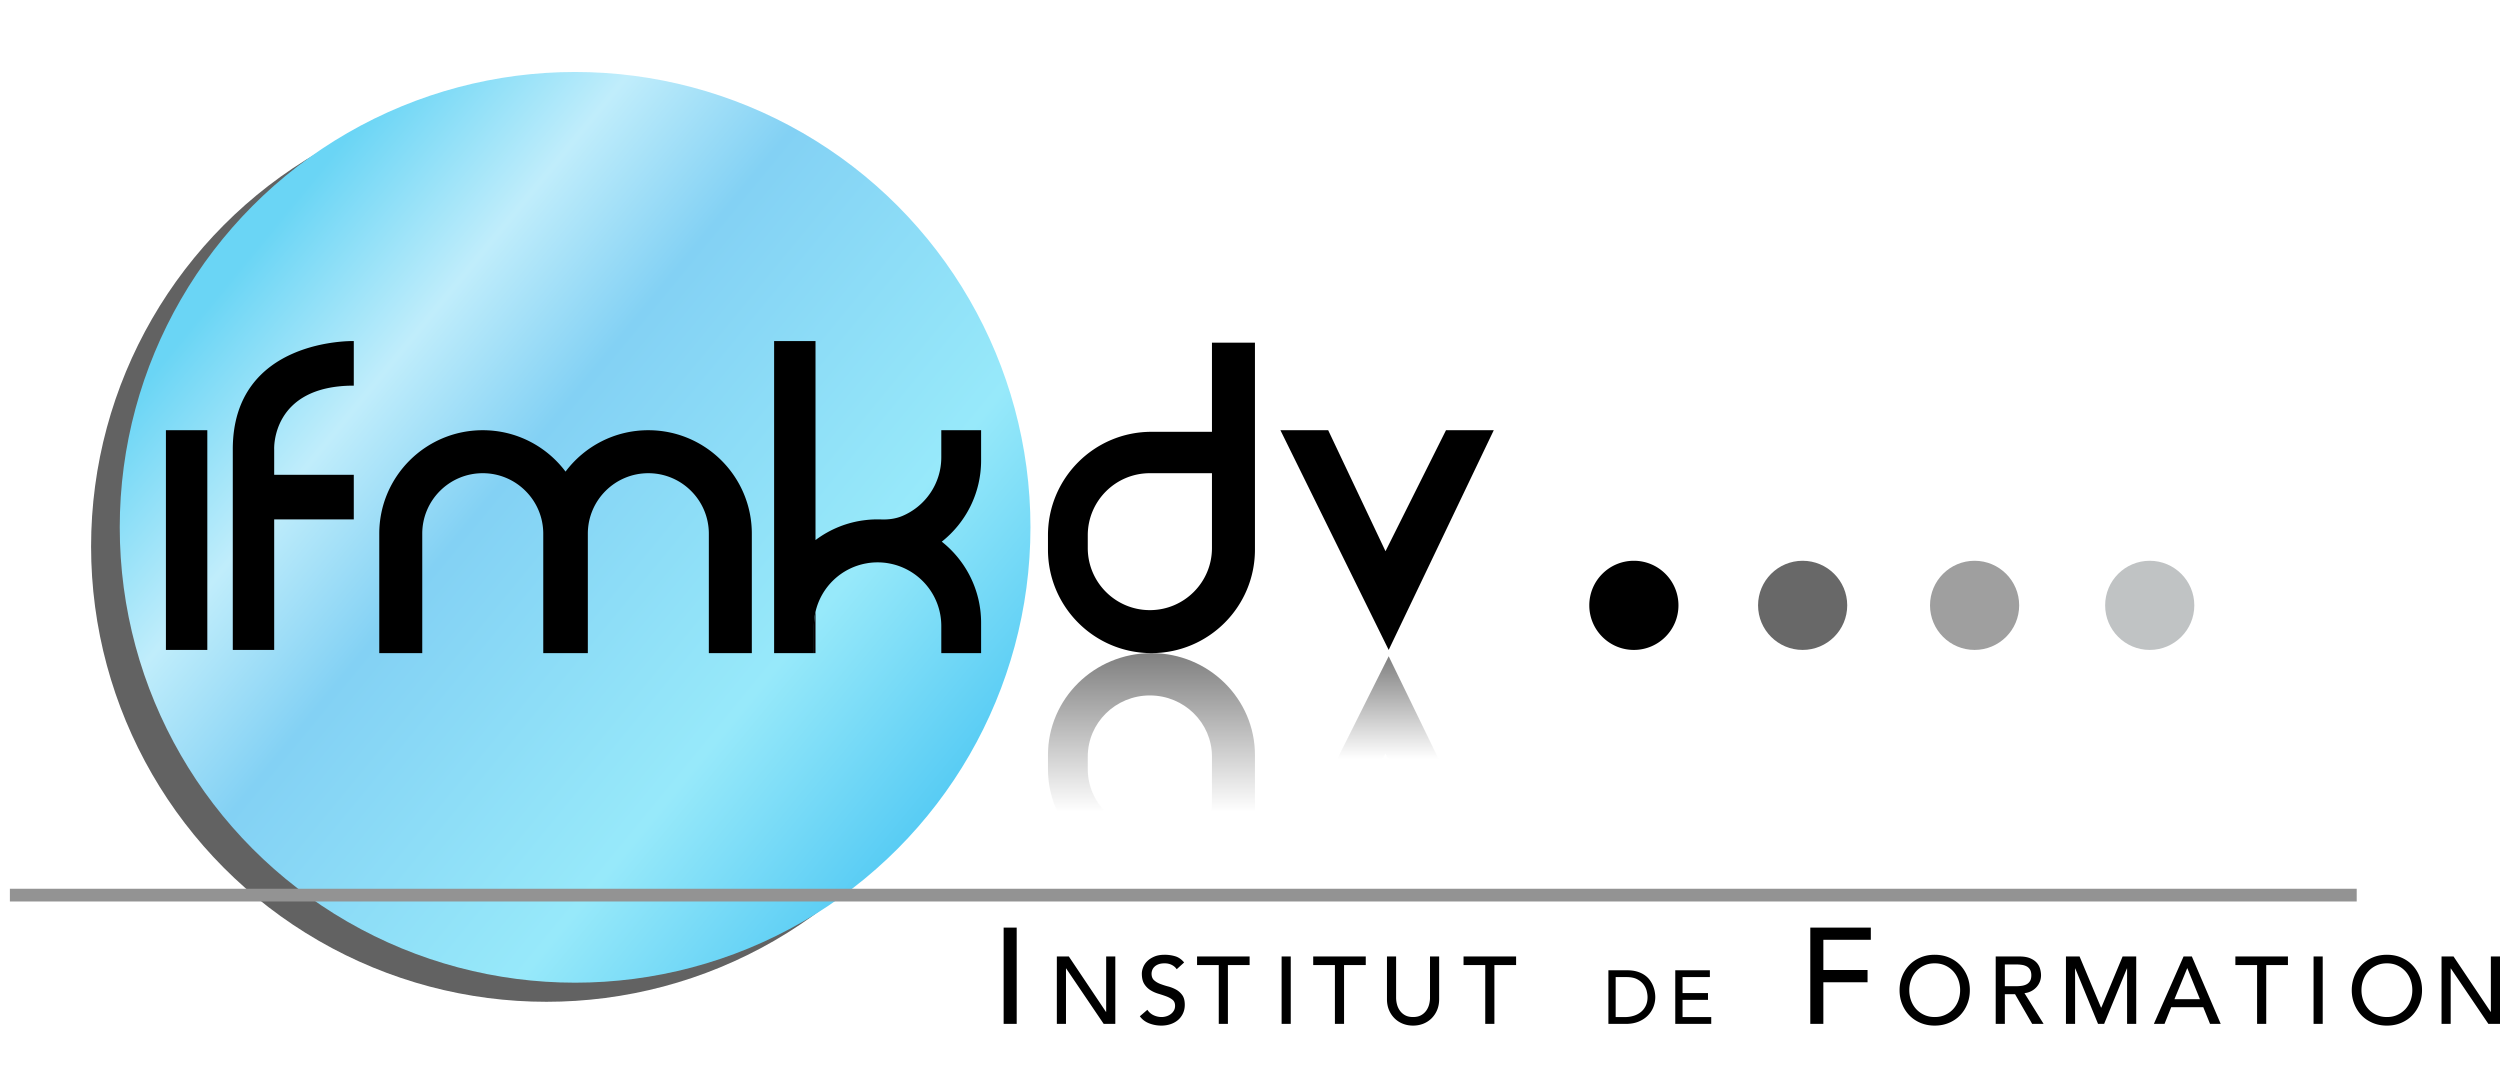
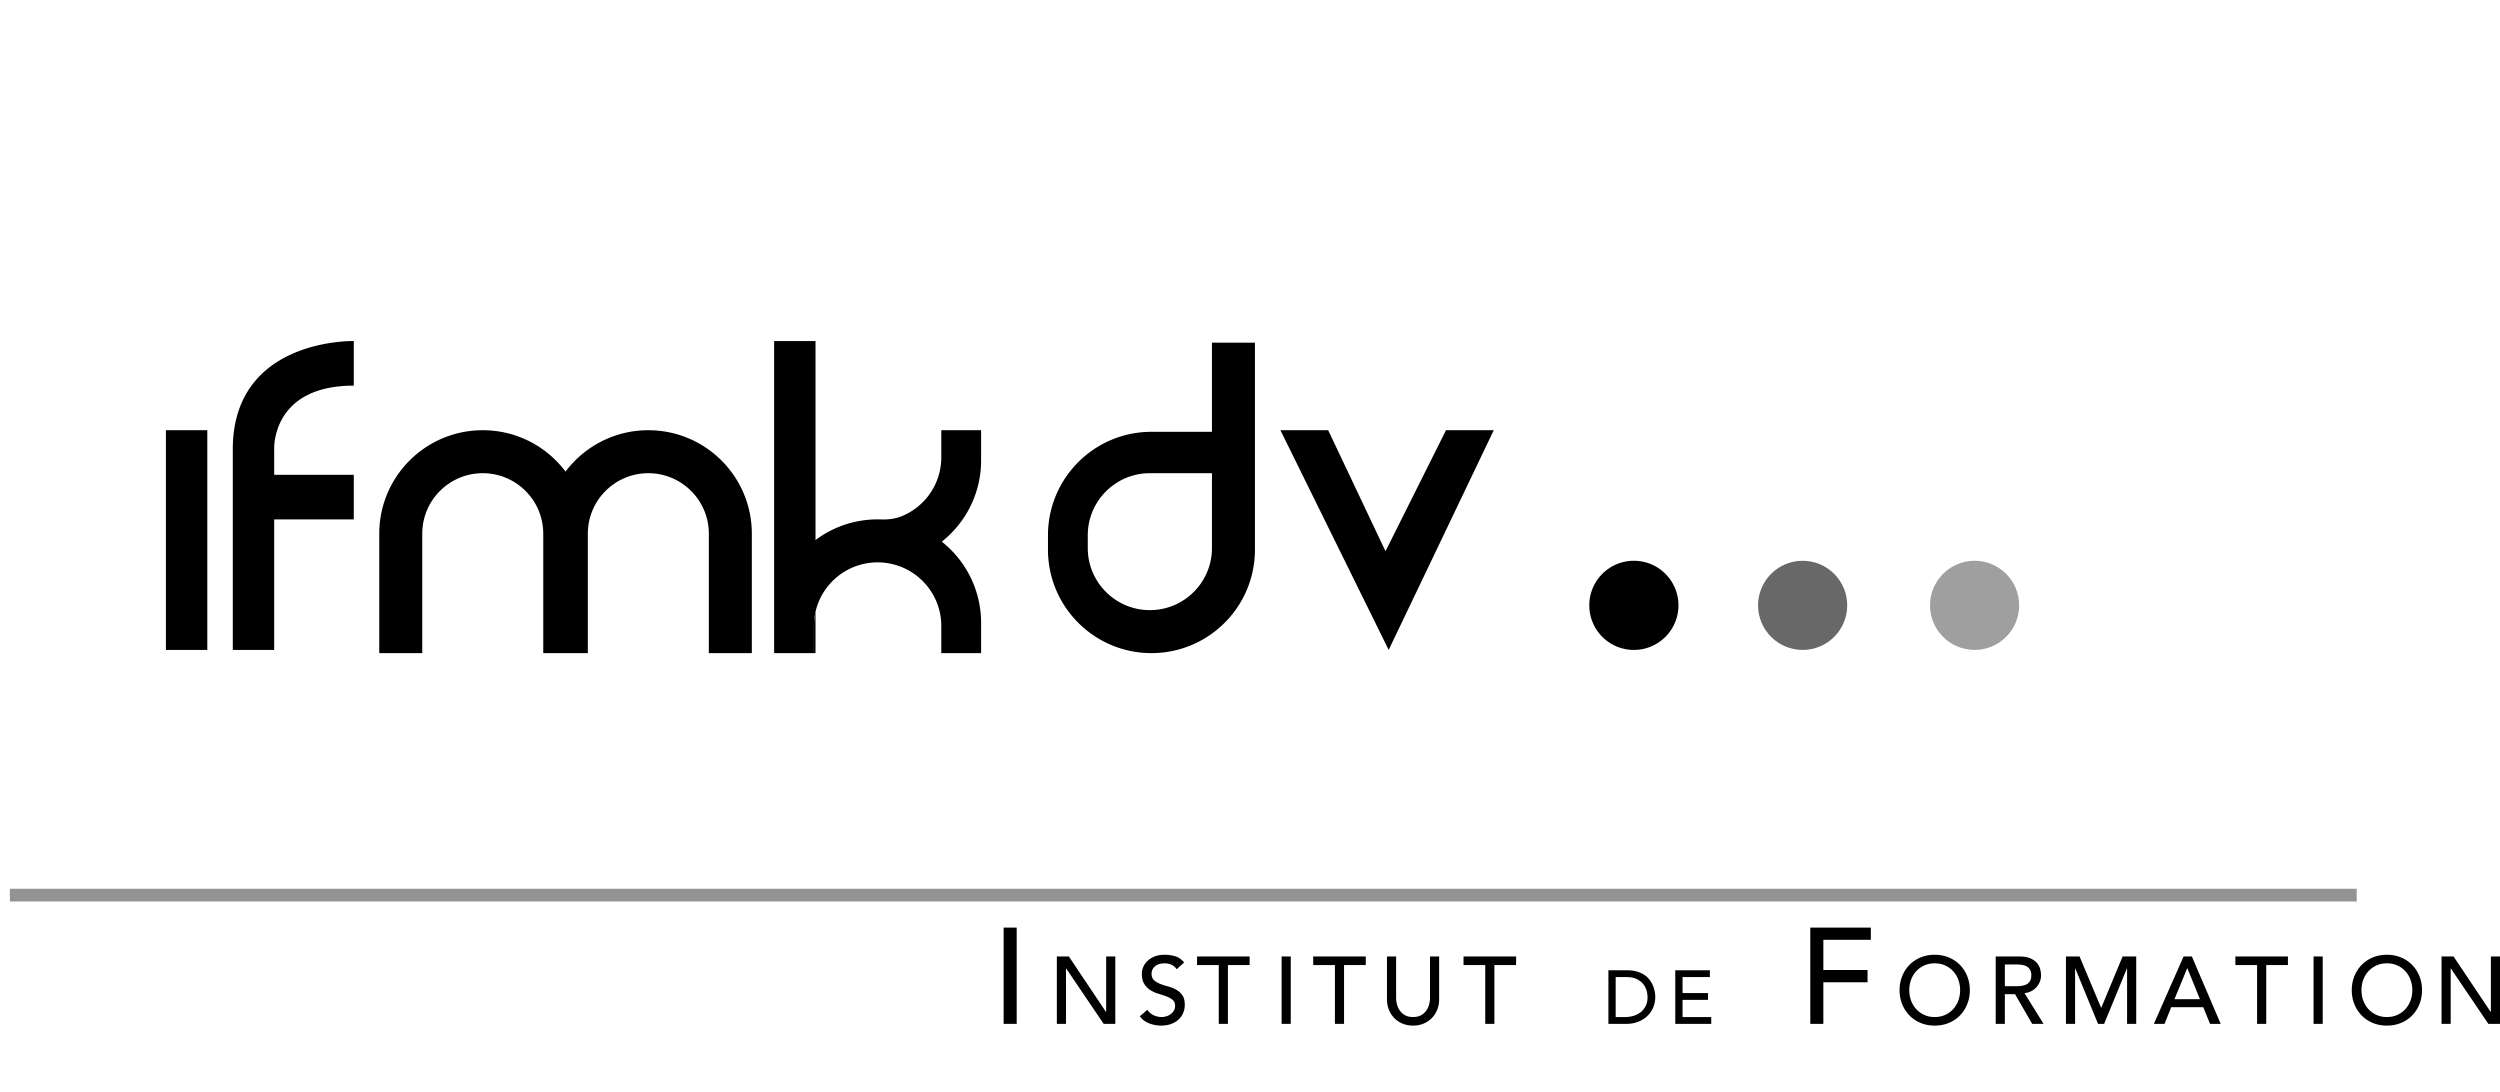
<svg xmlns="http://www.w3.org/2000/svg" width="785.105" height="343" enable-background="new 0 0 785.105 343">
  <filter id="a">
    <feGaussianBlur stdDeviation="4" />
  </filter>
-   <circle cx="171.605" cy="171.605" r="143" fill="#3d3d3d" opacity=".9" filter="url(#a)" />
  <linearGradient id="b" gradientUnits="userSpaceOnUse" x1="37.605" y1="165.605" x2="323.605" y2="165.605" gradientTransform="rotate(39.343 180.605 165.605)">
    <stop offset=".034" stop-color="#6ad5f5" />
    <stop offset=".23" stop-color="#c0edfb" />
    <stop offset=".407" stop-color="#83d1f4" />
    <stop offset=".768" stop-color="#97e9fa" />
    <stop offset="1" stop-color="#58ccf4" />
  </linearGradient>
-   <circle cx="180.605" cy="165.605" r="143" fill="url(#b)" />
  <path d="M256.105 192.125v12.98h-.5v-8.5c0-1.54.17-3.04.5-4.48z" fill="#070002" />
  <linearGradient id="c" gradientUnits="userSpaceOnUse" x1="361.605" y1="301.105" x2="361.605" y2="205.105">
    <stop offset=".482" stop-color="#fff" />
    <stop offset=".999" />
  </linearGradient>
-   <path d="M380.605 301.105v-27.57h-19c-17.95 0-32.5-14.325-32.5-32v-4.43c0-17.674 14.55-32 32.5-32s32.5 14.326 32.5 32v64h-13.5zm0-63.508c0-10.604-8.73-19.2-19.5-19.2s-19.5 8.596-19.5 19.2v3.939c0 10.604 8.73 19.2 19.5 19.2h19.5v-23.139z" opacity=".5" fill="url(#c)" />
  <linearGradient id="d" gradientUnits="userSpaceOnUse" x1="435.605" y1="274.028" x2="435.605" y2="206.09">
    <stop offset=".527" stop-color="#fff" />
    <stop offset=".999" />
  </linearGradient>
-   <path opacity=".5" fill="url(#d)" d="M402.105 274.028h15l18-37.415 19 37.415h15l-33-67.938z" />
  <path fill="#939393" d="M3.105 279.105h737v4h-737z" />
  <circle cx="566.105" cy="190.105" r="14" fill="#686868" />
  <circle cx="620.105" cy="190.105" r="14" fill="#9f9f9f" />
-   <circle cx="675.105" cy="190.105" r="14" fill="#c0c3c4" />
  <path d="M52.105 204.105h13v-69h-13v69zm21-63v63h13v-41h25v-14h-25v-8s-1-20 25-20v-14s-38-1-38 34zm130.5-6c-10.63 0-20.08 5.11-26 13-5.92-7.89-15.37-13-26-13-17.95 0-32.5 14.55-32.5 32.5v37.5h13.5v-37.5c0-10.49 8.51-19 19-19 5.24 0 10 2.13 13.43 5.57 3.44 3.43 5.57 8.19 5.57 13.43v37.5h14v-37.5c0-10.49 8.51-19 19-19 5.24 0 10 2.13 13.43 5.57 3.44 3.43 5.57 8.19 5.57 13.43v37.5h13.5v-37.5c0-17.95-14.55-32.5-32.5-32.5zm92 8.5c0 8.307-5.054 15.422-12.262 18.444-2.068.867-4.32 1.155-6.562 1.076-.39-.013-.783-.02-1.176-.02-1.18 0-2.35.06-3.49.19-5.97.63-11.46 2.89-16.01 6.31v-62.5h-13v98h12.5v-8.5c0-1.54.17-3.04.5-4.48 1.78-7.78 8.09-13.82 16.01-15.21 1.13-.21 2.3-.31 3.49-.31s2.36.1 3.49.31c9.39 1.65 16.51 9.83 16.51 19.69v8.5h12.5v-9.5c0-10.34-4.83-19.55-12.35-25.5 7.52-5.95 12.35-15.16 12.35-25.5v-9.5h-12.5v8.5zm85-8h-19c-17.95 0-32.5 14.55-32.5 32.5v4.5c0 17.95 14.55 32.5 32.5 32.5s32.5-14.55 32.5-32.5v-65h-13.5v28zm0 36.5c0 10.77-8.73 19.5-19.5 19.5s-19.5-8.73-19.5-19.5v-4c0-10.77 8.73-19.5 19.5-19.5h19.5v23.5zm88.5-37h-15l-19 38-18-38h-15l34 69 33-69zm44 41c-7.732 0-14 6.268-14 14s6.268 14 14 14 14-6.268 14-14-6.268-14-14-14zm-197.92 145.439h4.1V291.3h-4.1v30.243zm87.295 0h2.87v-21.17h-2.87v21.17zm-26.554-18.48h6.817v18.48h2.87v-18.48h6.818v-2.69h-16.505v2.69zm36.475 0h6.817v18.48h2.87v-18.48h6.817v-2.69h-16.504v2.69zm-43.035 7.73a10.764 10.764 0 0 0-2.512-1.002 23.087 23.087 0 0 1-2.511-.807c-.768-.299-1.411-.687-1.929-1.166-.519-.478-.777-1.166-.777-2.062 0-.32.064-.668.194-1.047.13-.378.353-.733.673-1.062.318-.329.742-.598 1.27-.807.528-.21 1.191-.314 1.989-.314.837 0 1.585.17 2.242.508.658.34 1.166.788 1.526 1.346l2.331-2.123c-.797-.977-1.725-1.625-2.78-1.944a11.43 11.43 0 0 0-3.32-.478c-1.275 0-2.366.194-3.274.583-.907.389-1.649.872-2.227 1.45a5.495 5.495 0 0 0-1.27 1.913c-.27.699-.405 1.357-.405 1.974 0 1.376.26 2.467.778 3.274a6.132 6.132 0 0 0 1.928 1.929c.768.478 1.605.852 2.512 1.121.907.27 1.744.549 2.512.837.767.29 1.41.648 1.929 1.076.517.43.777 1.052.777 1.87 0 .578-.13 1.086-.389 1.524-.26.44-.593.807-1.002 1.106-.409.3-.862.524-1.36.673-.498.15-.986.225-1.466.225a5.932 5.932 0 0 1-2.495-.554c-.808-.368-1.47-.94-1.99-1.719l-2.361 2.034c.717.997 1.684 1.734 2.9 2.212 1.215.479 2.5.718 3.857.718 1.017 0 1.973-.15 2.87-.449.898-.3 1.675-.727 2.333-1.286a6.1 6.1 0 0 0 1.57-2.062c.388-.818.582-1.735.582-2.751 0-1.276-.259-2.277-.777-3.005a5.854 5.854 0 0 0-1.928-1.734zm-21.985 6.982h-.06l-11.66-17.402h-3.768v21.17h2.87v-17.402h.06l11.781 17.402h3.648v-21.17h-2.87v17.402zm290.554-6.533a5.898 5.898 0 0 0 1.644-1.286 5.557 5.557 0 0 0 1.032-1.704c.239-.628.358-1.28.358-1.959 0-.658-.1-1.34-.299-2.048a4.787 4.787 0 0 0-1.061-1.914c-.508-.568-1.2-1.036-2.078-1.405-.878-.368-1.993-.553-3.349-.553h-7.445v21.17h2.87v-9.33h3.2l5.382 9.33h3.588l-6.01-9.658a5.73 5.73 0 0 0 2.168-.643zm-4.56-1.54h-3.767v-6.817h3.766c.558 0 1.112.045 1.66.134a4.48 4.48 0 0 1 1.465.493c.43.24.773.584 1.032 1.033.258.447.389 1.03.389 1.748s-.13 1.3-.39 1.75a2.69 2.69 0 0 1-1.03 1.03c-.43.24-.918.405-1.466.494-.548.09-1.102.135-1.66.135zm93.182 11.84h2.87v-21.17h-2.87v21.17zm-24.555-18.478h6.817v18.479h2.871v-18.48h6.817v-2.69h-16.505v2.69zm-16.27-2.691l-9.328 21.17h3.348l2.094-5.233h10.076l2.123 5.233h3.35l-9.061-21.17h-2.602zm-2.87 13.425l4.007-9.718h.06l3.946 9.718h-8.012zm-22.943 2.602h-.12l-6.727-16.027h-4.275v21.17h2.87v-17.402h.06l7.146 17.402h1.913l7.147-17.402h.06v17.402h2.87v-21.17h-4.275l-6.669 16.027zm97.607-13.366c-.968-.996-2.129-1.779-3.484-2.347-1.356-.568-2.84-.852-4.455-.852-1.615 0-3.1.284-4.456.852-1.355.568-2.516 1.35-3.483 2.347s-1.724 2.173-2.272 3.529c-.549 1.356-.823 2.82-.823 4.395 0 1.575.274 3.04.823 4.395.548 1.356 1.305 2.532 2.272 3.529s2.128 1.779 3.483 2.347c1.356.568 2.84.852 4.456.852 1.615 0 3.099-.284 4.455-.852 1.355-.568 2.516-1.35 3.484-2.347a10.863 10.863 0 0 0 2.272-3.53c.547-1.354.822-2.819.822-4.394 0-1.575-.275-3.04-.822-4.395a10.868 10.868 0 0 0-2.272-3.529zm-.524 11.198a7.966 7.966 0 0 1-1.615 2.676 7.791 7.791 0 0 1-2.511 1.809c-.977.448-2.074.673-3.29.673-1.215 0-2.312-.225-3.288-.673a7.786 7.786 0 0 1-2.512-1.81 7.952 7.952 0 0 1-1.614-2.675 9.378 9.378 0 0 1-.569-3.274c0-1.156.19-2.248.569-3.274a7.965 7.965 0 0 1 1.614-2.676 7.8 7.8 0 0 1 2.512-1.81c.976-.448 2.073-.672 3.289-.672 1.215 0 2.312.224 3.289.673a7.805 7.805 0 0 1 2.511 1.809 7.98 7.98 0 0 1 1.615 2.676 9.393 9.393 0 0 1 .568 3.274c0 1.157-.19 2.247-.568 3.274zm25.232-13.86v17.403h-.059l-11.66-17.402h-3.769v21.17h2.871v-17.402h.06l11.78 17.402h3.648v-21.17h-2.87zm-213.726 21.17h4.1v-13.07h13.883v-3.844H572.61v-9.483h14.908V291.3h-19.009v30.243zm47.009-18.508c-.968-.996-2.128-1.779-3.484-2.347-1.356-.568-2.84-.852-4.455-.852-1.615 0-3.1.284-4.455.852s-2.517 1.35-3.484 2.347a10.852 10.852 0 0 0-2.272 3.529c-.548 1.356-.822 2.82-.822 4.395 0 1.575.274 3.04.822 4.395a10.847 10.847 0 0 0 2.272 3.529c.967.997 2.128 1.779 3.484 2.347 1.355.568 2.84.852 4.455.852 1.615 0 3.1-.284 4.455-.852 1.356-.568 2.516-1.35 3.484-2.347a10.861 10.861 0 0 0 2.272-3.53c.548-1.354.823-2.819.823-4.394 0-1.575-.275-3.04-.823-4.395a10.867 10.867 0 0 0-2.272-3.529zm-.524 11.198a7.966 7.966 0 0 1-1.615 2.676 7.793 7.793 0 0 1-2.51 1.809c-.978.448-2.075.673-3.29.673-1.216 0-2.313-.225-3.29-.673a7.789 7.789 0 0 1-2.511-1.81 7.954 7.954 0 0 1-1.614-2.675 9.38 9.38 0 0 1-.568-3.274c0-1.156.189-2.248.568-3.274a7.967 7.967 0 0 1 1.614-2.676 7.802 7.802 0 0 1 2.512-1.81c.976-.448 2.073-.672 3.289-.672 1.215 0 2.312.224 3.29.673a7.807 7.807 0 0 1 2.51 1.809 7.979 7.979 0 0 1 1.615 2.676 9.393 9.393 0 0 1 .568 3.274c0 1.157-.19 2.247-.568 3.274zm-95.882-4.674c-.253-.618-.598-1.22-1.034-1.807s-.983-1.106-1.64-1.558c-.659-.451-1.436-.812-2.332-1.082-.895-.269-1.937-.404-3.126-.404h-5.874v16.836h5.493c1.506 0 2.834-.238 3.983-.714 1.15-.476 2.113-1.105 2.89-1.89a7.904 7.904 0 0 0 1.76-2.687 8.47 8.47 0 0 0 .594-3.127c0-.523-.056-1.094-.167-1.712a9.11 9.11 0 0 0-.547-1.855zm-2.283 6.313a5.647 5.647 0 0 1-1.545 1.962 6.671 6.671 0 0 1-2.271 1.177 9.424 9.424 0 0 1-2.747.393h-2.877v-12.556h3.424c1.363 0 2.473.226 3.33.678.855.452 1.525 1.002 2.008 1.652a5.65 5.65 0 0 1 .987 2.057c.175.722.262 1.352.262 1.89 0 1.047-.19 1.962-.57 2.747zm-57.215-12.807h6.817v18.479h2.87v-18.48h6.818v-2.69h-16.505v2.69zm68.776 10.94h7.99v-2.14h-7.99v-5.017h8.584v-2.14h-10.867v16.836h11.295v-2.14h-9.012v-5.399zm-79.307-.655c0 .659-.09 1.342-.27 2.05s-.478 1.36-.896 1.957a4.87 4.87 0 0 1-1.645 1.466c-.678.379-1.515.568-2.512.568-.997 0-1.834-.19-2.511-.568a4.863 4.863 0 0 1-1.645-1.466 5.904 5.904 0 0 1-.896-1.958 8.313 8.313 0 0 1-.27-2.049v-12.976h-2.87v13.425c0 1.237.209 2.358.627 3.364a7.983 7.983 0 0 0 1.735 2.616 7.63 7.63 0 0 0 2.601 1.704c.996.4 2.073.599 3.23.599 1.155 0 2.232-.2 3.23-.599a7.636 7.636 0 0 0 2.6-1.704 7.981 7.981 0 0 0 1.734-2.616c.419-1.006.628-2.127.628-3.364v-13.425h-2.87v12.976z" />
</svg>